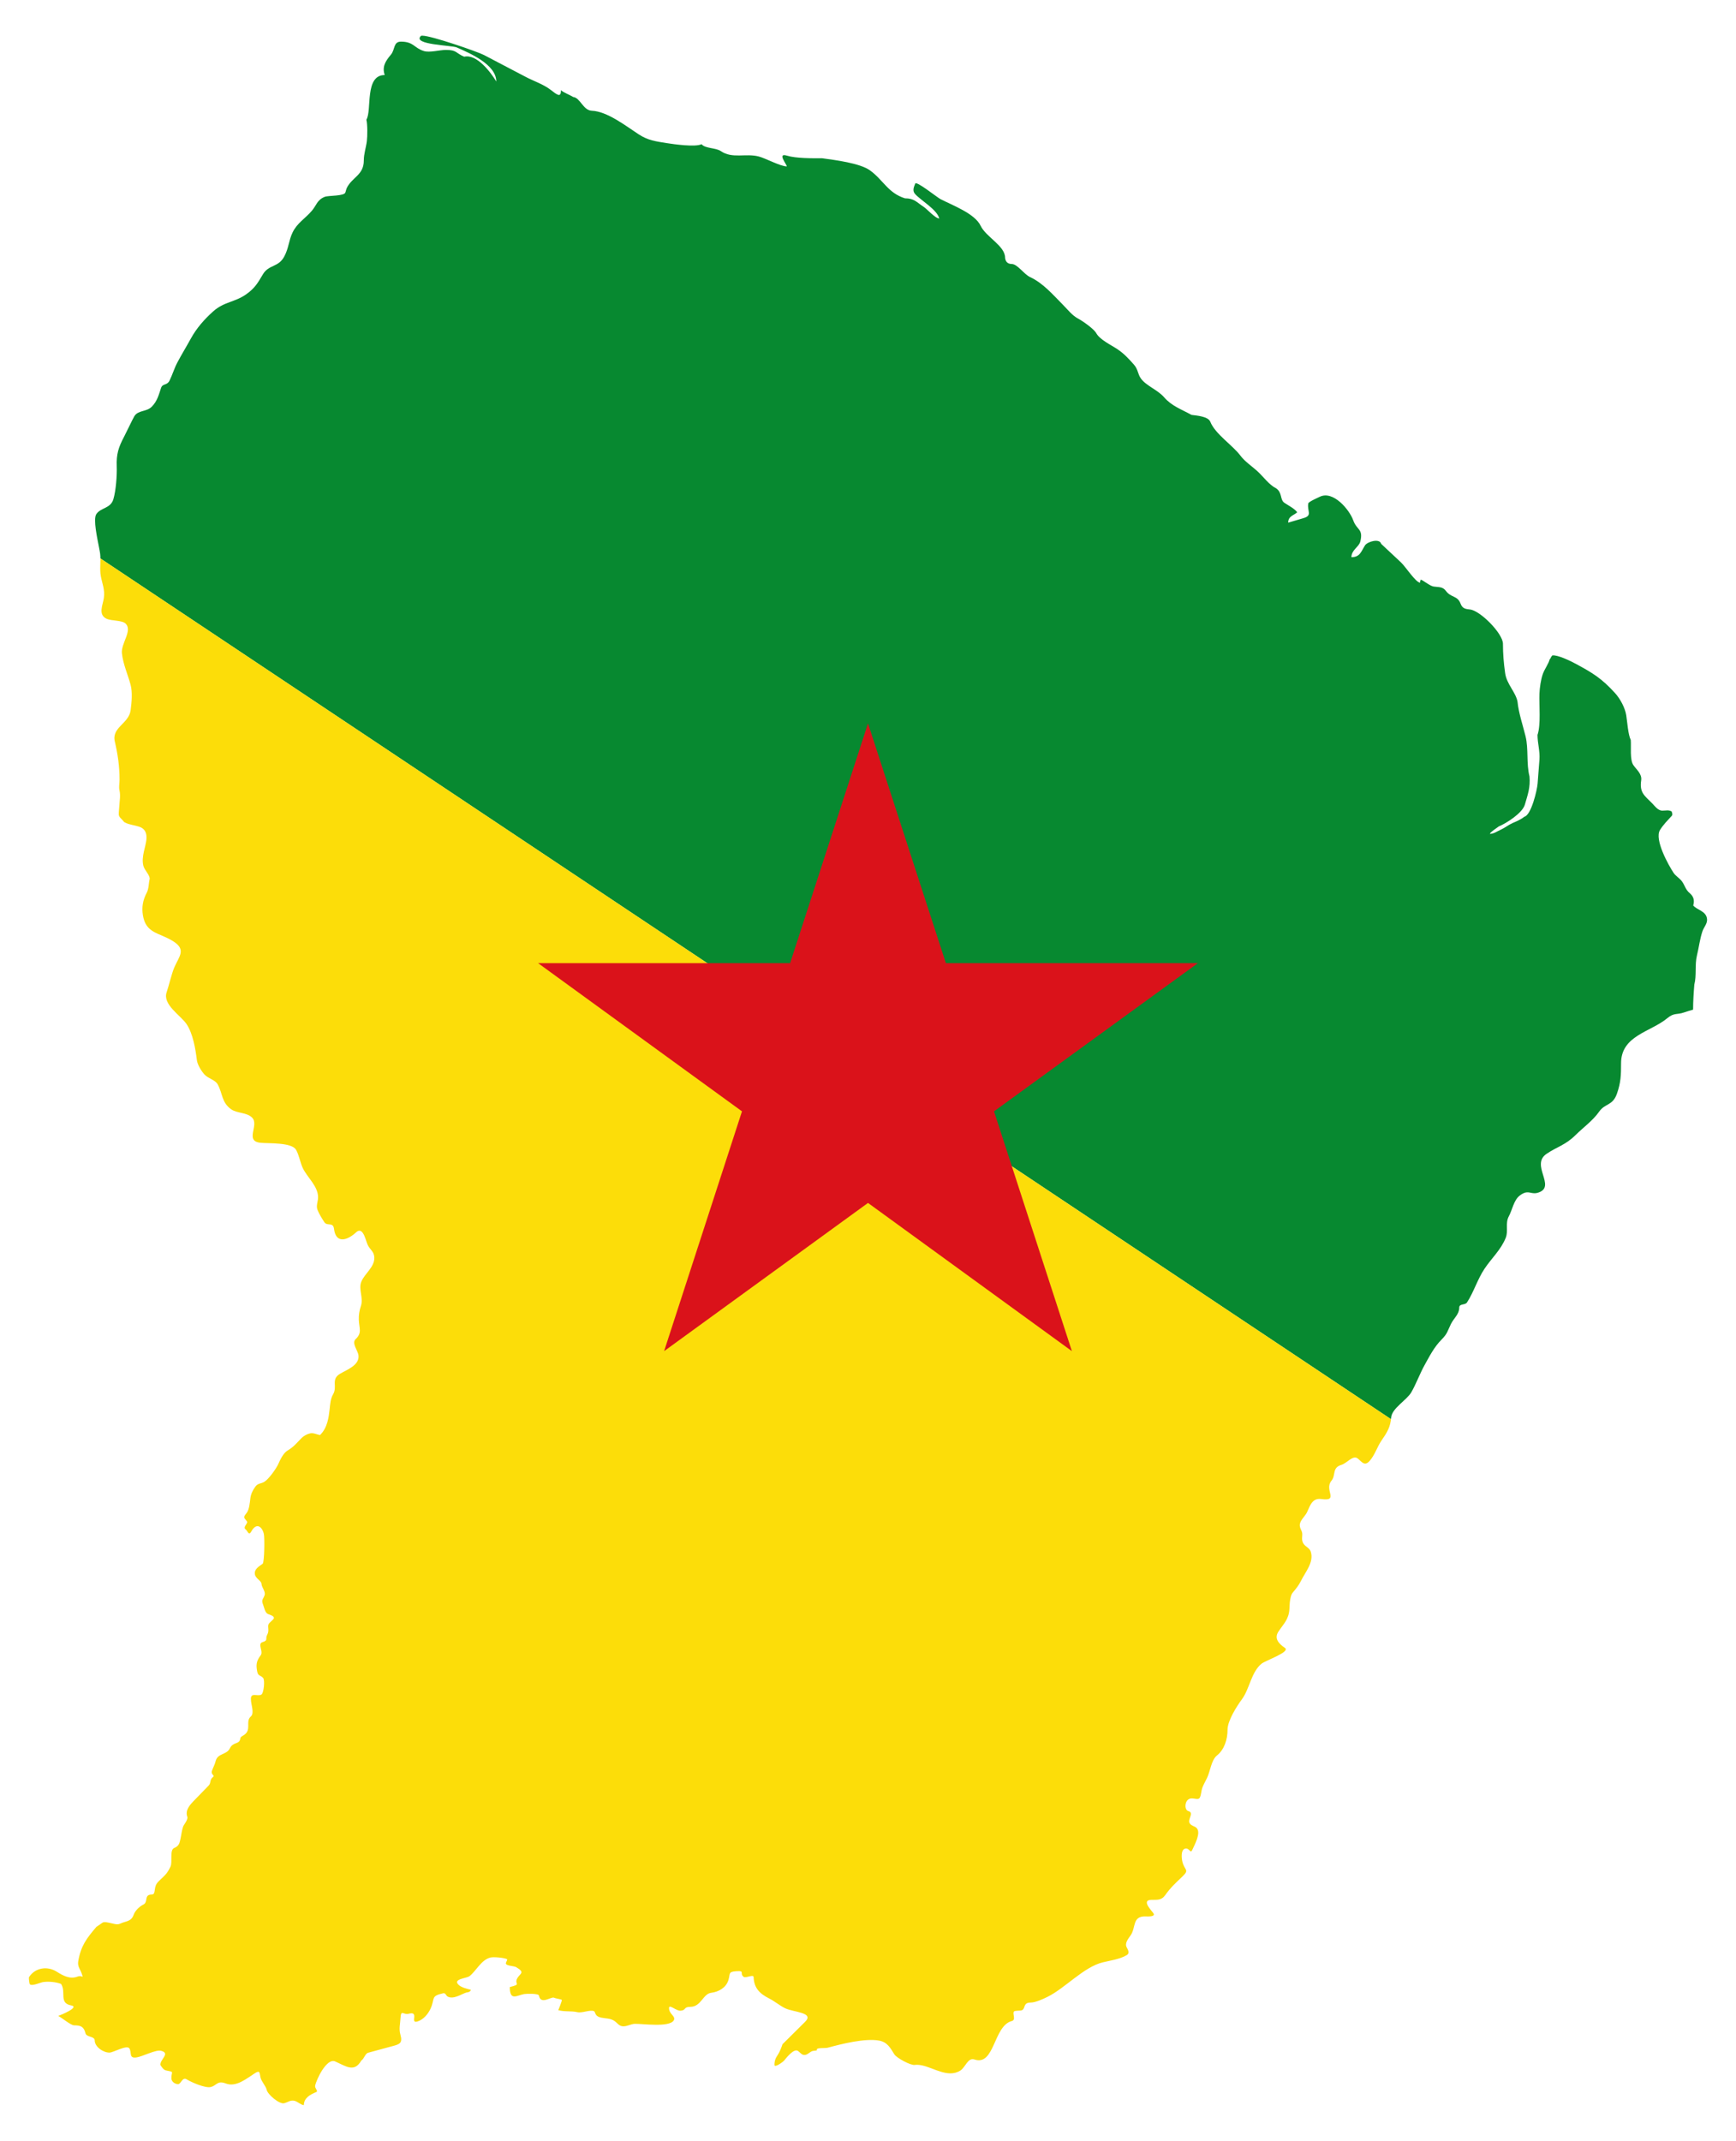
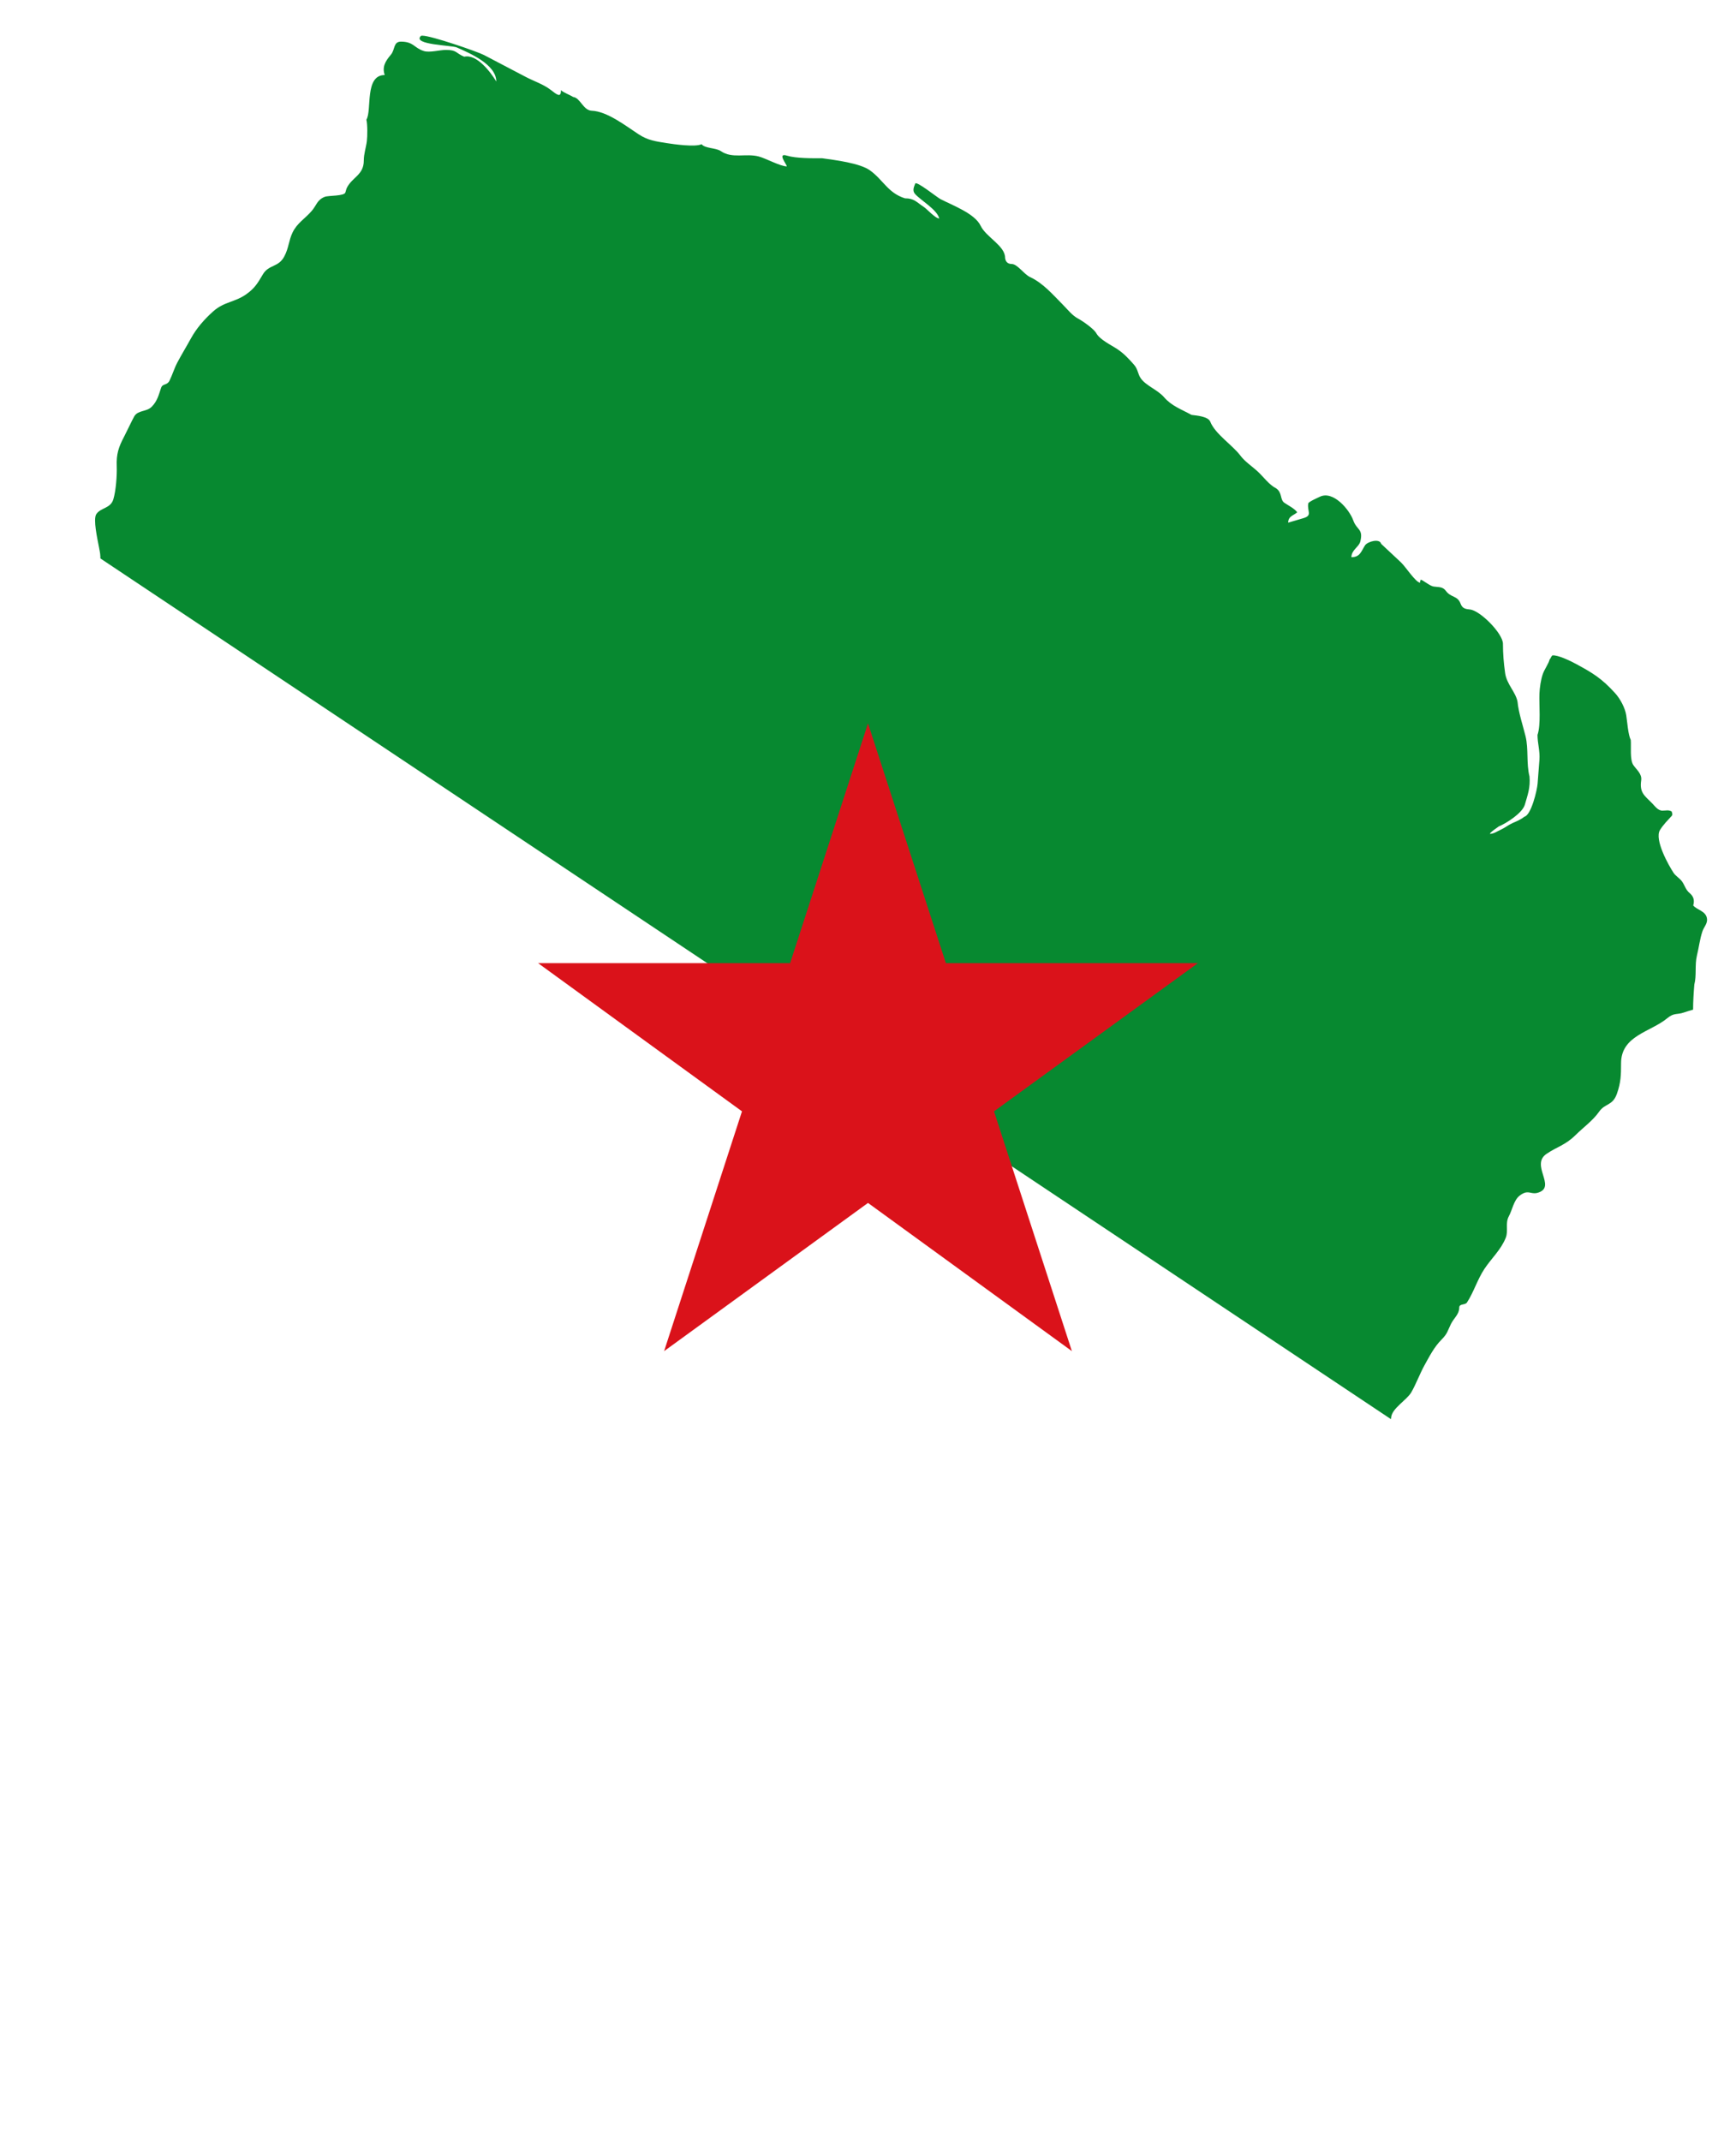
<svg xmlns="http://www.w3.org/2000/svg" xmlns:xlink="http://www.w3.org/1999/xlink" version="1.1" id="Layer_1" x="0px" y="0px" viewBox="-373.724 -406.618 1342.724 1655.127" enable-background="new -373.724 -406.618 1342.724 1655.127" xml:space="preserve">
  <g>
    <defs>
      <path id="SVGID_1_" d="M845.242,106.696c13.124,7.094,19.965,11.275,30.226,22.575    c3.953,4.332,7.728,11.351,8.64,17.153c0.785,4.966,1.444,14.974,3.496,19.078    c0.431,5.093-0.862,15.278,2.027,19.433c2.508,3.648,6.765,6.765,6.03,11.807    c-1.393,9.476,2.559,11.756,8.462,17.685c2.103,2.128,4.459,5.701,7.956,5.701c3.116,0,4.409-0.76,7.145,0.608    c0.228,1.165,0.963,2.078,0.177,3.319c-3.091,3.395-6.588,6.841-9.172,11.021    c-4.561,7.373,6.613,27.313,10.565,33.267c1.571,2.331,4.586,4.029,6.283,6.309    c2.458,3.268,2.711,6.41,6.131,9.273c2.99,2.508,3.851,5.549,2.711,9.527c3.015,3.547,9.349,4.155,10.565,9.628    c0.101,0.507,0.152,0.988,0.152,1.444c0,3.344-2.584,5.827-3.648,9.07c-2.027,6.081-2.635,12.263-4.206,18.546    c-1.748,7.12-0.177,15.607-2.002,22.423c-0.532,6.309-0.963,13.124-0.963,19.408v0.025    c-2.356,0.709-4.738,1.343-7.069,2.179c-5.397,1.9-7.652,0.051-12.846,4.383    c-12.922,10.793-35.8,13.352-35.8,34.914c0,9.121-0.152,14.72-3.142,23.36    c-3.319,9.628-9.172,7.398-13.808,14.011c-4.915,7.018-12.162,12.085-18.242,18.116    c-7.829,7.753-14.214,8.944-22.448,14.518c-12.618,8.564,7.5,25.058-6.03,29.846    c-1.191,0.431-2.204,0.608-3.116,0.608c-3.953,0.076-5.903-2.534-11.655,1.85    c-4.535,3.471-5.726,11.148-8.386,16.013c-2.914,5.422-0.203,11.123-2.356,16.545    c-3.699,9.324-11.021,15.835-16.494,24.07c-5.447,8.209-8.133,17.685-13.454,25.919    c-1.495,2.306-6.03,0.76-6.03,4.029c0,5.143-4.079,8.032-6.385,12.592c-2.686,5.397-2.584,7.398-7.322,12.162    c-5.726,5.726-9.299,12.871-13.2,19.864c-3.471,6.283-6.765,15.05-10.211,20.928    c-3.572,6.081-15.075,12.364-15.557,19.509c-0.481,7.246-3.243,11.655-7.424,17.685    c-3.42,4.966-5.194,11.325-9.248,15.835c-3.927,4.383-5.929,0.684-9.172-1.925    c-3.674-2.939-8.336,3.674-12.567,4.915c-7.525,2.23-4.13,7.88-7.778,12.339    c-5.878,7.145,6.334,16.063-7.956,14.087c-4.307-0.583-6.588,1.621-8.209,4.459    c-1.089,1.925-1.875,4.155-2.787,5.954c-1.723,3.421-6.233,6.638-5.422,10.869c0.633,3.243,2.255,3.37,1.748,7.778    c-0.862,7.677,5.219,7.297,6.638,11.63c2.66,8.209-4.256,15.785-7.601,22.676    c-1.596,3.319-4.054,6.334-6.283,8.918c-1.52,1.774-2.002,5.118-2.28,7.373    c-0.203,1.748-0.253,3.395-0.329,5.245c-0.431,8.158-4.358,11.351-8.488,17.584    c-3.243,4.915-0.532,8.868,4.991,12.618c4.586,3.091-14.923,9.678-18.09,12.238    c-7.93,6.436-9.248,19.509-15.101,27.414c-4.155,5.599-11.173,16.697-11.173,23.614    c0,7.398-2.382,15.278-8.234,19.965c-4.333,3.497-5.143,12.136-7.576,17.229    c-1.242,2.584-2.66,4.966-3.674,7.626c-0.887,2.356-0.785,4.966-1.85,7.449    c-1.47,3.446-6.968-1.672-10.109,2.787c-1.52,2.128-1.799,7.018,1.216,7.88    c4.738,1.393-1.115,6.486,1.039,9.552c1.393,1.951,3.75,2.002,5.245,3.496    c3.724,3.724-1.698,13.226-3.395,17.052c-1.368,3.015-2.128-1.672-5.245-1.14    c-3.8,0.659-2.99,7.728-2.28,10.439c1.849,6.942,5.751,5.675-0.532,11.629    c-4.915,4.687-8.792,8.234-12.744,13.834c-3.142,4.459-6.562,3.572-11.097,3.75    c-7.905,0.355,1.242,8.969,2.103,10.692c1.292,2.584-5.371,2.128-6.207,2.103    c-10.54-0.355-7.398,8.64-11.604,14.619c-1.799,2.559-4.763,6.055-3.066,9.273    c1.014,1.9,2.508,4.51,0.177,5.954c-5.219,3.192-12.719,4.231-18.698,5.675    c-14.72,3.572-29.188,20.041-42.793,26.705c-3.395,1.672-9.273,4.383-12.998,4.383    c-5.979,0-3.851,4.535-6.562,5.853c-1.47,0.735-5.675,0.076-6.385,1.14c-1.216,1.824,1.824,6.385-1.571,7.272    c-14.315,3.699-13.15,35.015-28.909,29.745c-5.118-1.723-6.993,6.03-10.819,8.488    c-2.508,1.622-5.118,2.23-7.778,2.23c-9.4,0-19.433-7.677-27.693-6.511    c-3.116,0.431-13.96-5.371-15.709-8.234c-3.116-5.042-5.447-9.425-11.781-10.591    c-10.971-1.976-29.036,2.61-39.753,5.523c-1.621,0.431-8.133-0.025-8.285,1.14    c-0.051,0.279-0.101,0.557-0.152,0.963l-3.268,0.431c-2.356,0.785-3.927,3.192-6.461,3.066    c-2.027-0.101-3.218-1.976-4.713-3.066c-3.218-2.331-9.02,5.245-10.92,7.525    c-0.735,0.887-7.348,5.726-7.348,3.243c0-3.344,0.811-5.194,2.534-7.778c1.546-2.306,2.787-5.599,3.674-8.234    l17.482-17.33c7.297-7.246-8.564-7.297-15.303-10.413c-4.029-1.875-8.082-5.397-12.491-7.626    c-7.424-3.75-11.706-8.057-12.035-16.545c-0.101-2.382-6.055,1.064-7.702-0.177    c-3.496-2.61,1.444-4.865-5.675-4.358c-6.511,0.456-4.51,1.85-6.182,7.069    c-1.875,5.827-7.601,8.918-13.276,9.628c-6.461,0.811-7.652,10.869-16.266,10.869c-4.991,0-3.091,2.432-6.79,2.888    c-3.471,0.938-9.425-5.346-9.527-2.103c-0.152,4.89,5.523,6.41,3.674,9.628    c-3.319,5.675-24.348,2.534-30.15,2.711c-3.066,0.101-5.675,1.925-8.893,1.925    c-3.395,0-4.763-2.964-7.348-4.459c-3.04-1.774-5.979-1.546-9.349-2.204c-6.081-1.14-4.409-4.51-6.182-5.143    c-3.066-1.115-9.045,1.723-12.668,0.862c-4.865-1.14-9.729-0.127-14.771-1.571    c0.304-0.38,2.99-7.474,2.787-7.88c-0.253-0.532-4.687-1.064-6.106-1.748c-2.128-1.013-10.337,5.827-11.604-1.672    c-0.304-1.723-9.856-1.419-11.452-1.14c-5.802,1.039-11.097,5.65-11.097-5.422    c9.704-2.432,2.964-1.925,5.853-6.917c2.154-3.674,6.207-4.206-0.785-8.386    c-1.926-1.165-8.108-0.938-8.108-3.066c0-1.013,1.596-2.838,0.785-3.243c-2.154-1.064-10.135-1.824-12.668-1.216    c-7.069,1.647-11.199,10.489-16.165,14.341c-2.382,1.875-12.947,2.103-8.741,6.562    c2.078,2.204,6.841,3.344,9.628,4.028c0,1.52-2.179,2.078-3.319,2.103c-3.724,1.089-10.16,5.752-14.695,3.066    c-1.064-0.633-1.47-2.863-3.319-2.458c-10.059,2.255-6.03,3.927-9.856,12.085    c-1.976,4.231-5.599,8.31-9.957,9.704c-6.385,2.052,1.85-8.412-6.993-5.929    c-3.851,1.064-5.878-3.775-6.207,3.395c-0.203,4.459-1.368,8.133-0.076,12.694    c1.9,6.739-0.709,7.474-6.106,8.918l-18.774,5.093c-2.483,0.659-3.116,4.738-5.346,6.03    c-5.447,9.552-11.832,4.434-20.244,0.709c-6.537-2.888-14.518,13.91-15.481,18.825    c-0.355,1.9,2.559,4.155,0.963,4.814c-4.687,1.9-9.678,4.561-9.678,10.134c-1.926,0-4.814-2.584-6.917-3.243    c-3.192-0.988-5.143,0.912-8.285,1.774c-3.724,0.988-12.744-6.739-13.53-10.261    c-0.583-2.888-4.003-6.334-4.814-9.628c-0.836-3.37-0.127-6.03-4.459-3.218    c-6.537,4.206-14.442,10.895-22.347,7.854c-6.714-2.559-6.942,1.596-11.706,2.736    c-4.282,0.988-14.796-3.623-18.622-5.954c-3.344-2.078-4.434,4.003-6.79,3.75    c-2.66-0.253-4.991-2.128-4.991-4.637c0-5.549,2.66-4.561-4.282-6.03c-1.824-0.405-3.218-2.584-4.181-4.13    c-0.608-4.282,8.108-9.096,0.431-11.021c-4.155-1.039-14.264,4.535-19.205,5.169    c-5.802,0.735-3.243-3.75-5.245-6.993c-1.85-2.99-12.288,3.091-15.202,3.218    c-4.738,0.228-11.63-4.358-11.63-9.45c0-3.268-6.359-2.306-7.145-5.498c-1.242-4.991-3.522-6.131-8.817-6.131    c-2.508,0-9.374-5.827-12.238-7.272c1.774-0.583,17.052-6.841,9.957-8.133    c-9.653-1.774-3.648-10.337-7.778-16.621c-3.953-1.495-9.628-2.052-13.884-1.419    c-2.179,0.33-9.121,3.623-10.388,1.495c-0.127-0.203-0.355-1.723-0.507-3.066    c-0.101-1.039-0.127-2.002-0.025-2.179c4.459-7.17,13.96-9.045,21.587-4.206    c4.814,3.066,10.185,5.929,15.886,3.75c3.953-1.495,4.915,2.356,3.243-2.534    c-1.115-3.192-3.294-5.346-2.635-9.273c2.052-12.111,6.461-17.685,13.986-26.603l4.966-3.42    c1.596-0.684,3.724-0.025,5.422,0.279c2.534,0.431,5.549,1.774,8.032,0.608c4.586-2.179,8.564-1.343,10.565-7.094    c1.014-2.863,4.409-6.233,7.17-7.525c3.623-1.698,1.546-5.625,4.003-7.271c2.23-1.495,4.358,0.684,4.89-3.066    c0.608-4.003,0.709-5.473,3.775-8.386c4.282-4.104,5.853-5.143,8.564-10.768    c1.698-3.598-0.811-12.846,2.787-14.366c3.699-1.571,4.155-3.421,4.966-7.272    c0.684-3.116,0.963-6.334,2.027-9.349c0.507-1.495,3.978-5.321,3.218-7.525    c-1.774-5.143,1.748-8.995,5.777-13.124c3.572-3.674,7.145-7.373,10.743-11.047    c2.002-2.052,0.507-4.485,3.496-6.739c1.444-1.089-1.976-1.799-0.963-4.637c0.912-2.635,2.204-4.789,2.863-7.525    c1.546-6.233,8.614-4.763,11.021-9.881c2.128-4.561,6.385-3.319,7.601-6.055c1.064-2.432-0.253-2.179,2.787-3.927    c7.018-4.029,1.216-10.717,5.853-14.695c1.546-1.343,1.368-3.8,1.14-5.701    c-0.329-2.61-1.14-5.194-1.14-7.88c0-5.169,5.169-1.647,8.032-3.243c2.002-1.089,2.964-11.376,1.393-12.947    c-2.306-2.306-3.877-1.444-4.535-4.89c-1.014-5.295-0.684-8.158,2.711-12.618    c2.255-2.964-2.762-8.868,1.393-10.135c4.713-1.444,1.85-2.534,3.674-5.777    c1.926-3.471-0.279-6.435,1.292-8.589c0.785-1.064,3.446-3.015,3.775-4.029c0.557-1.875-3.218-2.812-4.459-3.319    c-2.331-0.937-2.914-4.839-3.75-7.018c-1.621-4.029-0.279-3.953,1.039-7.424    c1.089-2.863-2.204-6.005-2.356-8.944c-0.127-2.356-4.485-4.079-5.067-7.17    c-0.811-4.231,3.218-6.283,5.929-8.31c1.47-1.089,1.596-20.624,0.963-23.107    c-1.546-6.157-5.954-8.741-9.678-1.925c-2.052,3.75-2.686-0.253-4.459-1.571    c-2.432-1.799,2.179-4.662,1.039-6.207c-2.204-3.015-3.268-2.66-0.177-6.562    c1.976-2.483,2.432-7.905,2.812-11.123c0.355-3.218,1.85-6.461,3.927-9.197c2.027-2.686,4.358-2.154,6.891-3.674    c3.37-2.027,9.223-10.185,10.844-13.834c1.444-3.294,3.877-8.412,7.069-10.312c5.169-3.116,6.866-5.65,10.92-9.729    c1.748-1.748,4.181-3.015,6.537-3.572c2.534-0.633,5.118,0.862,7.702,1.292c5.726-5.498,6.714-13.631,7.424-19.762    c0.456-4.181,0.659-8.234,2.686-11.731c3.598-6.131-1.9-11.503,5.346-15.861    c5.27-3.167,15.101-6.562,14.315-14.163c-0.405-3.851-5.549-9.501-2.179-12.694    c5.067-4.789,2.711-8.184,2.432-14.796c-0.127-3.674,0.405-7.272,1.571-10.667    c2.204-6.359-2.027-13.048,0.355-18.901c2.584-6.359,10.312-11.249,10.059-18.648    c-0.177-4.89-3.268-5.751-5.245-10.084c-0.861-1.849-1.951-6.79-3.877-9.248    c-1.242-1.571-2.838-2.128-4.941-0.203c-7.196,6.613-15.709,8.817-17.128-2.711    c-0.684-5.473-5.194-1.824-7.424-5.067c-1.393-2.052-4.231-6.638-5.321-9.552    c-1.292-3.344,0.431-6.41,0.431-9.704c0-8.589-8.184-15.227-11.706-22.397    c-2.103-4.307-2.964-10.261-5.321-14.366c-3.37-5.853-21.131-4.789-27.439-5.422    c-12.643-1.267-0.836-13.631-6.537-19.433c-4.13-4.181-11.655-3.218-16.241-6.486    c-7.424-5.245-6.511-12.212-10.413-19.256c-1.926-3.496-7.17-4.383-10.109-7.525    c-2.407-2.508-5.523-7.652-5.954-11.097c-1.089-8.766-3.04-20.624-8.032-28.022    c-4.535-6.689-18.673-15.024-15.379-24.576c1.723-4.991,3.902-14.416,5.853-19.002    c3.826-8.944,9.653-13.935-1.039-20.573c-10.768-6.663-20.801-5.777-23.158-19.864    c-1.064-6.537,0-11.857,2.99-17.584c1.647-3.192,1.419-7.348,2.179-10.261c0.709-2.762-4.029-7.17-4.814-10.413    c-0.938-3.8-0.405-7.196,0.355-10.92c1.165-5.751,5.093-15.379-2.458-18.926    c-3.091-1.444-11.553-2.28-13.175-4.535c-1.292-1.824-3.75-3.142-3.75-5.523c0-2.204,0.329-4.282,0.431-6.385    c0.203-4.358,1.064-7.93,0.076-12.339c-0.532-2.483,0.101-5.371,0.101-7.981c0-10.287-1.368-19.661-3.674-29.568    c-2.559-10.971,10.895-13.783,12.238-24.171c0.785-6.106,1.571-13.935-0.101-19.94    c-2.179-7.956-5.751-15.734-6.638-24.07c-0.811-7.677,8.285-17.431,2.964-22.854    c-2.863-2.914-11.123-2.002-14.999-3.927c-6.613-3.294-2.66-10.717-1.926-16.013    c0.887-6.41-1.242-10.895-2.356-16.823c-1.064-5.549,0.152-11.68-0.532-17.33    c-0.583-4.687-3.902-17.812-3.902-25.59c0-2.23,0.253-4.003,0.937-5.042c3.319-5.093,11.021-4.282,13.175-11.452    c2.002-6.588,2.888-18.572,2.635-25.564c-0.38-9.527,1.444-14.847,5.751-23.006    c1.621-3.066,6.436-13.302,7.854-15.683c2.964-4.865,9.349-3.218,13.454-7.348    c4.282-4.282,5.422-9.172,7.246-14.619c1.191-3.496,4.561-1.672,6.486-5.498    c2.23-4.485,3.623-9.4,6.005-13.935c3.243-6.157,6.993-12.238,10.413-18.47    c4.383-8.057,10.515-15.075,17.457-21.257c8.462-7.525,16.621-6.917,25.413-13.124    c6.689-4.713,8.944-8.665,12.922-15.405c4.611-7.804,12.035-5.245,16.595-13.91    c3.547-6.714,3.344-12.162,6.385-18.47c3.572-7.474,9.805-10.768,14.923-16.823    c3.724-4.358,3.978-8.361,9.957-10.768c1.47-0.583,5.346-0.684,8.944-1.039c3.572-0.355,6.841-0.963,7.043-2.458    c0.127-0.025,0.633-2.432,1.064-3.319c4.079-8.437,13.175-9.907,13.175-21.257c0-5.219,1.723-9.983,2.356-14.974    c0.481-3.826,0.557-13.023-0.355-16.621c4.434-7.145-1.571-34.508,14.163-34.508    c-2.027-6.081,0.177-10.337,4.789-15.734c3.344-3.927,1.774-10.084,7.778-10.084c9.831,0,10.059,4.89,17.735,7.272    c4.485,1.393,12.085-0.862,17.128-0.862c8.462,0,7.424,2.458,14.062,5.245    c9.856-2.28,20.675,12.263,24.804,19.154c0-13.226-20.725-21.967-30.581-26.325    c-3.8-1.698-34.584-2.027-27.769-8.842c0.177-0.177,0.557-0.253,1.115-0.253    c7.094,0,42.844,12.415,47.709,14.948l32.405,16.976c6.157,3.243,13.631,5.65,19.205,9.983    c5.093,3.953,7.956,6.258,7.956,0.253c1.672,1.672,7.094,3.75,9.527,5.27c5.371,0.608,7.677,10.312,14.214,10.591    c12.009,0.456,26.401,11.756,36.257,18.192c7.348,4.814,13.251,5.473,21.663,6.841    c5.549,0.887,22.322,3.243,27.085,0.862c2.787,3.42,11.072,2.686,14.923,5.346    c8.741,6.03,19.23,1.546,29.162,4.104c5.523,1.419,16.874,7.702,21.84,7.702c0-1.571-7.753-10.717,0.101-8.31    c7.12,2.179,19.762,2.027,27.338,2.027c9.831,1.393,29.137,3.699,37.017,9.45    c10.211,7.424,13.859,17.431,26.907,21.511c7.297,0,9.045,3.066,14.594,6.663    c2.508,1.647,8.893,8.918,11.959,8.918c-1.723-6.841-13.91-13.732-18.597-18.8    c-2.382-2.584-1.115-5.295,0-8.158c0.887-2.306,16.747,10.54,19.56,12.009    c9.197,4.763,26.477,11.072,31.012,20.548c4.181,8.817,18.952,15.506,18.952,24.779    c0.228,2.939,2.002,4.814,5.067,4.814c4.485,0,9.501,7.93,14.315,10.16    c10.059,4.637,17.634,13.656,25.337,21.359c3.572,3.598,7.12,8.234,11.68,10.667    c3.674,1.951,11.655,7.576,13.91,10.945c2.635,5.321,11.756,9.501,16.494,12.694    c5.219,3.496,8.741,7.348,12.846,11.984c3.268,3.699,2.863,7.246,5.422,10.768    c4.029,5.599,12.998,8.766,17.887,14.442c5.929,6.866,13.479,9.349,21.232,13.656    c4.206,0.532,12.896,1.216,14.492,5.245c3.851,9.628,17.052,17.913,23.411,26.35    c3.446,4.586,8.792,8.057,13.099,11.984c4.409,4.029,8.969,10.464,14.315,13.124    c5.118,3.37,2.888,8.817,6.562,11.3c3.142,2.128,7.626,4.282,9.856,7.272    c-2.458,2.458-6.968,2.838-6.968,8.032l11.857-3.496c7.17-2.103,2.61-5.397,3.674-11.376    c0.228-1.292,7.398-4.383,8.994-5.169c10.363-4.991,22.93,10.16,25.767,18.217    c2.762,7.778,7.93,6.461,5.498,16.367c-1.039,4.307-6.891,6.537-6.891,12.162c6.689,0,7.55-4.485,10.489-9.096    c1.875-2.964,11.376-5.675,12.491-1.242l15.354,14.366c3.522,3.268,11.477,15.658,14.771,15.658    c0-0.963,0.253-1.52,0.431-2.28c1.495,0,6.816,4.713,9.957,5.27c3.598,0.608,7.069-0.076,9.527,3.319    c3.978,5.498,9.02,3.471,11.427,9.983c1.343,3.598,3.674,4.13,7.17,4.459    c7.981,0.735,25.59,18.622,25.59,26.527c0,7.854,0.608,14.847,1.672,22.575    c1.165,8.64,8.209,14.746,9.602,22.22c0.836,8.64,4.13,18.242,6.207,26.705    c2.407,9.856,0.507,20.903,3.04,31.062c0.735,8.488-1.267,13.834-3.572,21.789    c-1.9,6.537-14.188,14.366-20.269,16.899c-1.343,1.14-6.436,4.231-6.816,5.701    c3.091,0,5.802-2.052,8.488-3.243c3.116-1.393,5.929-3.724,8.994-5.067c3.04-1.343,6.461-2.711,9.172-4.915    c5.346-1.216,9.907-20.573,10.287-25.64l1.419-18.546c0.481-6.663-1.495-12.618-1.495-19.078    c2.736-8.006,1.14-23.107,1.495-31.949c0.177-4.459,1.115-10.945,2.61-15.151    c1.292-3.699,4.459-7.905,5.321-11.376c0.456-0.329,1.039-1.47,1.242-2.027c0.279-0.203,0.532-0.659,0.785-0.963    C831.029,99.526,841.138,104.467,845.242,106.696z" />
    </defs>
    <clipPath id="SVGID_2_">
      <use xlink:href="#SVGID_1_" overflow="visible" />
    </clipPath>
    <g clip-path="url(#SVGID_2_)">
      <polygon fill="#078930" points="-909.724,-383.963 1505,-383.963 1505,1225.853   " />
-       <polygon fill="#FCDD09" points="-909.724,-383.963 1505,1225.853 -909.724,1225.853   " />
      <polygon fill="#DA121A" points="395.104,452.614 552.809,338.035 357.875,338.035 297.638,152.642 237.4,338.035     42.467,338.035 200.171,452.614 139.933,638.006 297.638,523.427 455.342,638.006   " />
    </g>
  </g>
</svg>